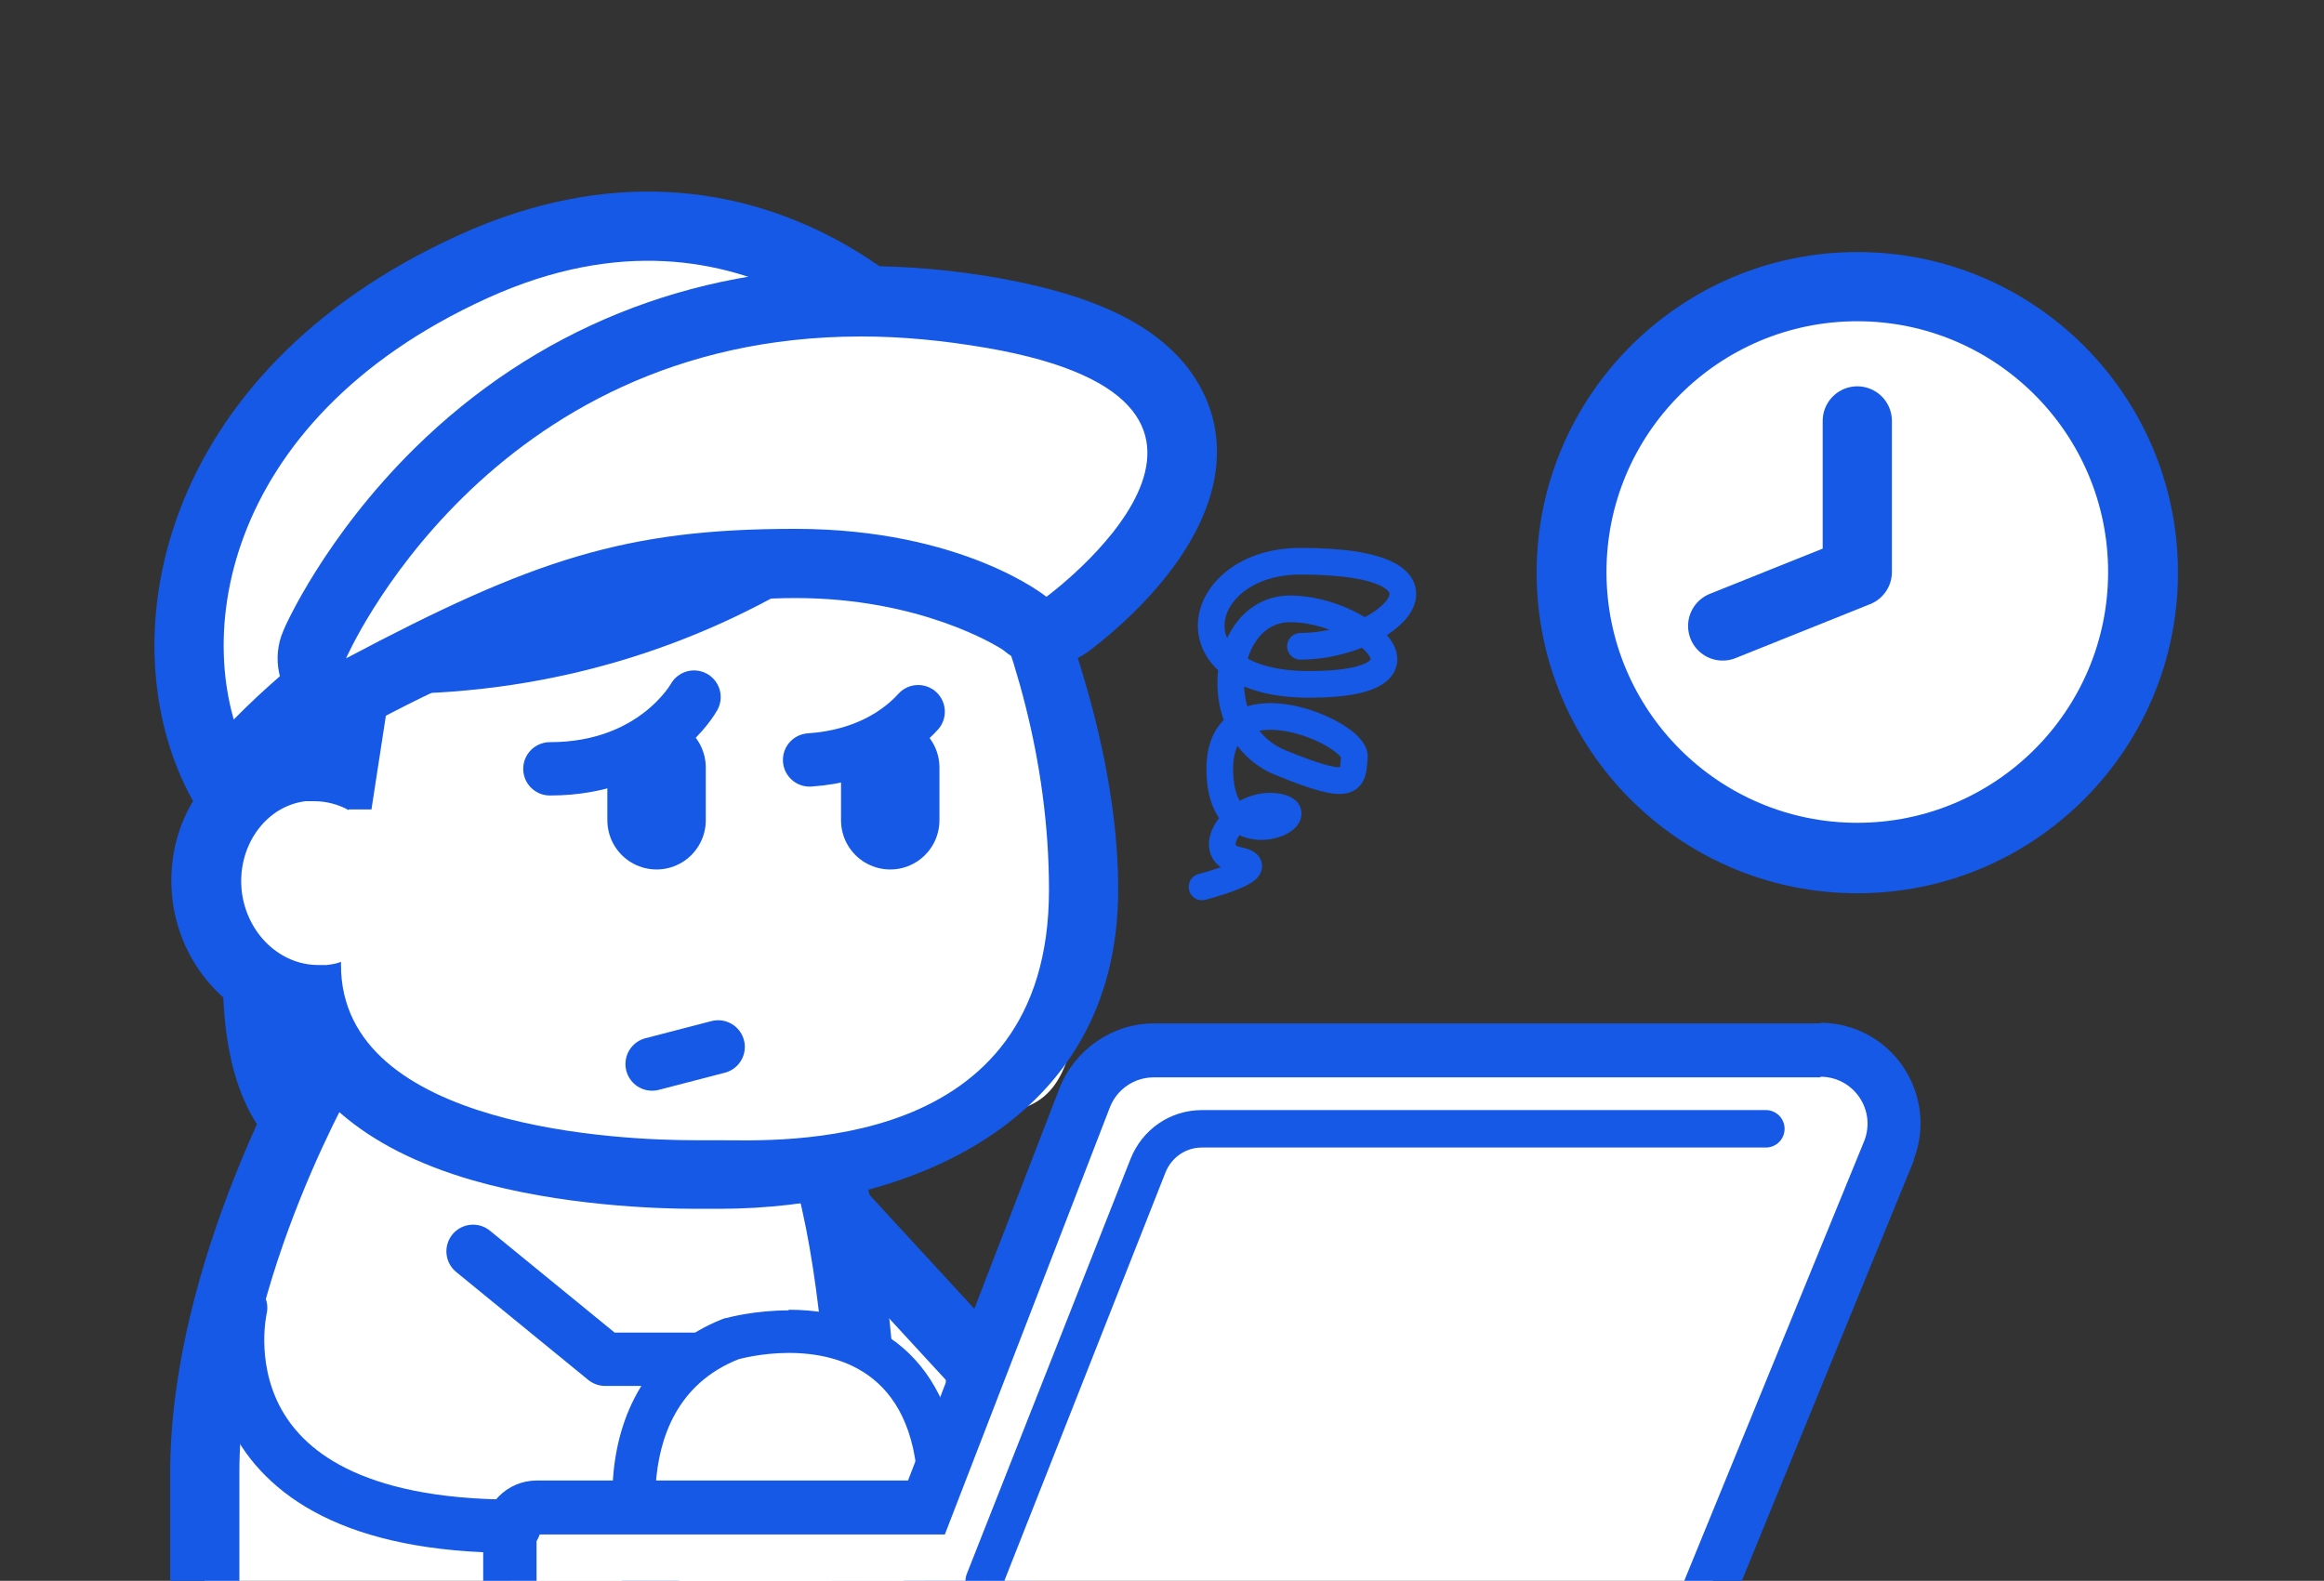
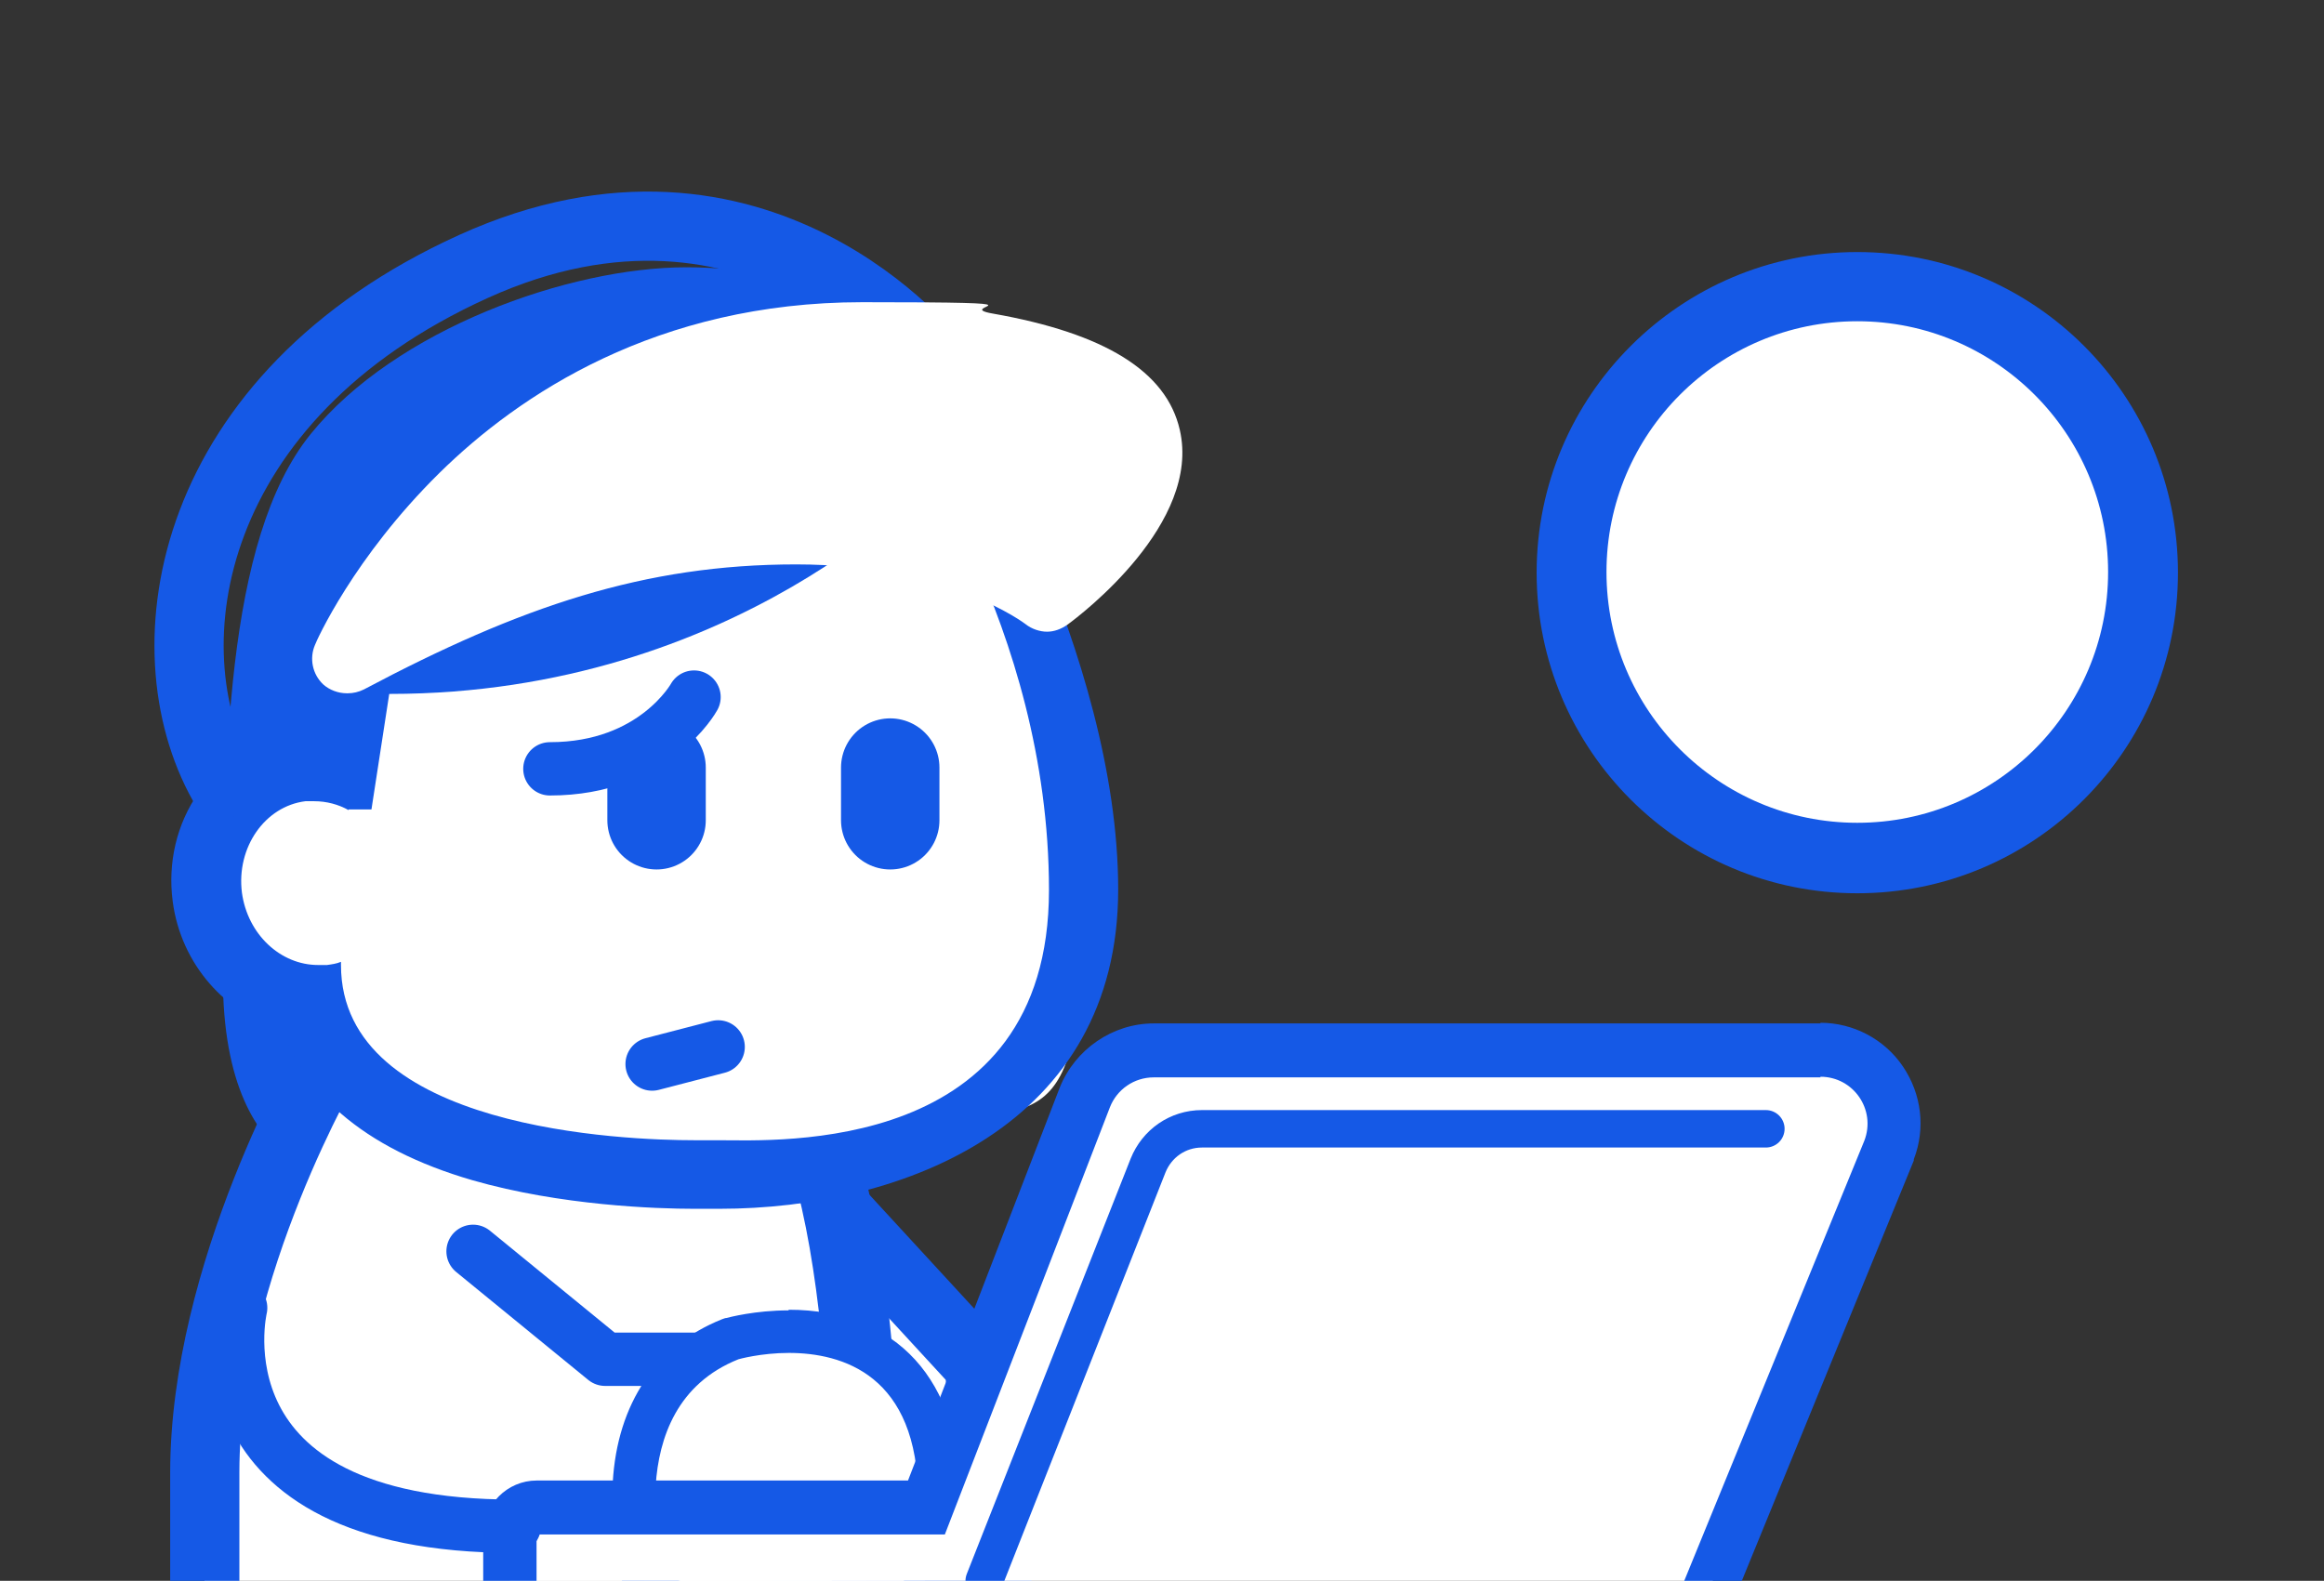
<svg xmlns="http://www.w3.org/2000/svg" viewBox="0 0 366 249">
  <rect x="0" y="0" width="366" height="249" fill="#333333" stroke="none" />
  <defs>
    <style>      .cls-1, .cls-2, .cls-3, .cls-4, .cls-5, .cls-6 {        fill: none;      }      .cls-2 {        stroke-width: 15.5px;      }      .cls-2, .cls-3, .cls-4, .cls-5, .cls-6, .cls-7 {        stroke: #1559e6;        stroke-linecap: round;        stroke-linejoin: round;      }      .cls-3, .cls-7 {        stroke-width: 10.9px;      }      .cls-4 {        stroke-width: 8.4px;      }      .cls-5 {        stroke-width: 5.9px;      }      .cls-6 {        stroke-width: 4.2px;      }      .cls-7, .cls-8 {        fill: #fff;      }      .cls-9 {        fill: #1559e6;      }      .cls-10 {        clip-path: url(#clippath);      }    </style>
    <clipPath id="clippath">
      <rect class="cls-1" y="16.5" width="366" height="232.5" />
    </clipPath>
  </defs>
  <g>
    <g id="_レイヤー_1" data-name="レイヤー_1">
      <g class="cls-10">
        <g>
-           <path class="cls-6" d="M189.3,139.7s11.6-3,5.7-4.2c-6-1.2-.2-9.6,6.3-8.4s-9.2,9-9.2-6,21.5-5.7,21.2-1.9c-.3,3.8,0,5.7-11.7.9-11.7-4.8-9.4-24.2,1.6-24.2s25.3,11.9,3,11.9-18.4-19.4-1.4-19.4c28,0,13.9,13.4,0,13.4" />
          <path class="cls-7" d="M127.5,186l26.6,28.9,4.2,30.5h-32.4s-10.3-50.9,1.6-59.4h0Z" />
          <path class="cls-9" d="M158.3,66.5h0c-10.7-17.1-31.8-24.4-50.2-24.4s-45.8,9.7-59.2,26.3c-13.4,16.6-13.8,51.5-13.8,85.5s21.3,32,21.3,32l-2.6-34.6,1.2-23.9h3.6c0,0,2.8-18.2,2.8-18.2,54.7,0,85.6-33.8,85.6-33.8,5.1,8.8,12.3,23.8,15.9,42.2,1.8-3.1,2.2-10,2.2-25.4s-2.6-18.9-7-25.8Z" />
          <path class="cls-8" d="M37.7,254.9c-3,0-5.5-2.4-5.5-5.5v-17.5c0-31.8,19-64.4,19.8-65.8.7-1.2,1.9-2.1,3.2-2.5.8-.2,19.8-5.5,37.8-5.5s23.9,3.3,29.5,9.7c14.7,17.1,14,75.2,13.9,81.7,0,3-2.5,5.3-5.5,5.3H37.7Z" />
          <path class="cls-9" d="M93.1,163.6c10.4,0,20.2,1.9,25.4,7.8,13.8,16,12.5,78,12.5,78H37.7v-17.5c0-30.7,19.1-63,19.1-63,0,0,18.9-5.3,36.4-5.3ZM93.1,152.7c-18.8,0-38.5,5.5-39.3,5.7-2.7.8-5,2.5-6.4,5-.8,1.4-20.6,35.3-20.6,68.6v17.5c0,6,4.9,10.9,10.9,10.9h93.3c5.9,0,10.8-4.8,10.9-10.7,0-.7.3-16.3-1.1-34.1-3.1-38.6-11.3-48.1-14.1-51.3-6.6-7.7-17.9-11.6-33.6-11.6h0Z" />
          <path class="cls-8" d="M109.4,184.9c-5.6,0-20.2-.4-33.4-4.2-18.7-5.4-25.3-14.9-27.1-23.3-8.2-.6-15.1-7.3-16.2-16.1-.6-4.8.5-9.5,3.2-13.4,2.8-4,6.9-6.5,11.6-7.2.7,0,1.4-.1,2.1-.1s.4,0,.6,0c2-18.8,5-33.9,5.1-34.6.2-1.2.8-2.2,1.7-3,1.2-1.1,30.6-27.4,62.2-27.4s17.4,2.1,24.9,6.4c.7.4,1.2.9,1.7,1.5,1,1.3,24.9,33.6,24.9,76.7s-8.9,31.3-25.9,38.7c-12.7,5.5-26.2,6.1-31.5,6.1s-1.4,0-1.7,0c-.4,0-1.2,0-2.3,0Z" />
          <path class="cls-9" d="M119.2,61.1c7.5,0,15,1.6,22.2,5.7,0,0,23.8,31.6,23.8,73.4s-42.9,39.4-51.9,39.4-1.6,0-1.6,0c0,0-.8,0-2.3,0-10.8,0-55.7-1.6-55.7-27.6v-.5c-.7.3-1.5.4-2.2.5-.5,0-1,0-1.4,0-5.9,0-11.1-4.8-12-11.4-.9-7.1,3.6-13.6,10-14.4.5,0,1,0,1.4,0,1.9,0,3.8.5,5.4,1.4,2-21.7,5.7-40.5,5.7-40.5,0,0,28.7-26,58.6-26M119.2,50.2c-33.7,0-64.6,27.6-65.9,28.8-1.8,1.6-2.9,3.7-3.4,6-.1.7-2.7,13.7-4.7,30.6-5.6,1.1-10.6,4.4-13.9,9.2-3.5,5-4.9,11.1-4.1,17.2,1.3,9.9,8.4,17.8,17.3,20.2,1.8,5,4.9,9.5,9.2,13.2,5.2,4.5,12.1,8,20.7,10.5,13.9,4,29,4.5,34.9,4.5s1.8,0,2.3,0c.4,0,.9,0,1.7,0,29,0,62.8-13.2,62.8-50.3s-24.9-78.5-26-79.9c-.9-1.2-2-2.2-3.4-2.9-8.3-4.7-17.6-7.1-27.6-7.1h0Z" />
          <path class="cls-2" d="M103.4,120.9v8.3" />
          <path class="cls-2" d="M140.2,120.9v8.3" />
          <path class="cls-9" d="M61.4,109.3c54.7,0,85.6-33.7,85.6-33.8,0,0,1.8-26.6-46.9-26.6s-56.6,58.3-56.6,58.3l11.4,20.3h3.6c0,0,2.8-18.2,2.8-18.2Z" />
          <path class="cls-4" d="M109.3,109.8s-6.2,11.3-22.7,11.3" />
-           <path class="cls-4" d="M144.6,112.1c-2.8,3.1-8.2,7-17.1,7.6" />
          <path class="cls-4" d="M113.1,164.9l-10.4,2.7" />
-           <path class="cls-4" d="M74.5,197.1l20.8,17h20.9s-13.6,1.9-13.6,22" />
+           <path class="cls-4" d="M74.5,197.1l20.8,17h20.9" />
          <path class="cls-8" d="M127.4,256.9c-11.4,0-23.6-5.5-24.1-5.7-.9-.4-1.6-1.2-1.8-2.1-3-10.1-4-31.1,13.6-38.1.1,0,.2,0,.3-.1.2,0,4-1.1,8.9-1.1,15.1,0,23.7,9.6,23.7,26.4s-7.3,20.8-20.5,20.8Z" />
          <path class="cls-9" d="M124.2,213.1c8.4,0,20.4,3.4,20.4,23s-8.2,17.4-17.2,17.4-22.7-5.4-22.7-5.4c0,0-7.7-26.3,11.6-34,0,0,3.5-1,8-1M124.2,206.4c-5.3,0-9.4,1.1-9.8,1.2-.2,0-.4.1-.7.2-10.3,4.1-16.5,13.3-17.2,25.7-.6,8.6,1.6,16.1,1.7,16.4.5,1.9,1.9,3.4,3.7,4.2.5.2,13.4,6,25.5,6s12.2-1.7,16.3-5.1c5.1-4.2,7.6-10.6,7.6-19,0-18.6-10.1-29.7-27.1-29.7Z" />
          <path class="cls-8" d="M84.5,253.7c-2.3,0-4.2-1.9-4.2-4.2v-7.9c0-2.3,1.9-4.2,4.2-4.2h61.4l24.9-64.6c1.7-4.4,6.1-7.4,10.8-7.4h105c3.8,0,7.4,1.9,9.6,5,2.2,3.2,2.6,7.2,1.3,10.7l-28.6,69.9c-.7,1.6-2.2,2.6-3.9,2.6H84.5Z" />
          <path class="cls-9" d="M286.7,169.6c5.2,0,8.8,5.2,6.9,10.1l-28.6,69.9H84.5v-7.9h64.3l26-67.3c1.1-2.8,3.8-4.7,6.9-4.7h105ZM286.7,161.2h-105c-6.5,0-12.4,4.1-14.8,10.1l-23.9,61.9h-58.5c-4.6,0-8.4,3.8-8.4,8.4v7.9c0,4.6,3.8,8.4,8.4,8.4h180.5c3.4,0,6.5-2.1,7.8-5.2l28.6-69.9c0,0,0-.1,0-.2,1.9-4.9,1.2-10.3-1.7-14.6s-7.8-6.9-13-6.9h0Z" />
          <path class="cls-4" d="M37.9,206s-8.2,34.4,43.1,34.4" />
          <path class="cls-8" d="M292.5,135.1c-24.8,0-45-20.2-45-45s20.2-45,45-45,45,20.2,45,45-20.2,45-45,45Z" />
          <path class="cls-9" d="M292.5,50.6c21.8,0,39.5,17.7,39.5,39.5s-17.7,39.5-39.5,39.5-39.5-17.7-39.5-39.5,17.7-39.5,39.5-39.5ZM292.5,39.7c-27.8,0-50.5,22.6-50.5,50.5s22.6,50.5,50.5,50.5,50.5-22.6,50.5-50.5-22.6-50.5-50.5-50.5Z" />
          <path class="cls-8" d="M292.5,66.3v23.8l-21.2,8.5" />
-           <path class="cls-3" d="M292.5,66.3v23.8l-21.2,8.5" />
-           <path class="cls-8" d="M147.1,57s-27.5-35.5-72.6-15c-45.1,20.5-51.4,59.9-39.4,81.4,0,0,27.3-35.2,66.5-35.2s45.5-27.2,45.5-27.2" />
          <path class="cls-3" d="M147.1,57s-27.5-35.5-72.6-15c-45.1,20.5-51.4,59.9-39.4,81.4,0,0,27.3-35.2,66.5-35.2s45.5-27.2,45.5-27.2" />
          <path class="cls-8" d="M54.6,109.2c-1.3,0-2.7-.5-3.7-1.4-1.7-1.6-2.2-4.1-1.3-6.2.2-.6,6.1-13.8,19.6-27.1,12.5-12.3,34.2-26.9,66.6-26.9s13.6.6,20.6,1.8c17.6,3.1,27.3,9.1,29.4,18.3,3.4,14.7-15.5,29.1-17.7,30.7-1,.7-2.1,1.1-3.2,1.1s-2.4-.4-3.4-1.2c0,0-12.2-9.4-36.1-9.4s-43.4,6.6-68.1,19.7c-.8.4-1.7.6-2.5.6Z" />
-           <path class="cls-9" d="M135.7,53c6.2,0,12.7.6,19.7,1.8,50.8,8.8,9.4,39.2,9.4,39.2,0,0-13.1-10.7-39.6-10.7s-41.1,4.7-70.7,20.4c0,0,22-50.7,81.1-50.7ZM135.7,42.1c-27.1,0-51.4,9.8-70.4,28.5-14.2,14-20.5,28.2-20.7,28.8-1.8,4.2-.8,9.2,2.6,12.3,2.1,1.9,4.7,2.9,7.4,2.9s3.5-.4,5.1-1.3c23.9-12.7,46-19.1,65.6-19.1s31.7,7.5,32.7,8.2c2,1.7,4.3,2.5,6.7,2.5s4.6-.8,6.6-2.2c4-3,23.9-18.6,19.8-36.4-1-4.2-3.8-10.2-11.6-15-5.5-3.4-12.8-5.8-22.2-7.5-7.3-1.3-14.6-1.9-21.6-1.9h0Z" />
          <path class="cls-8" d="M155,249l25.8-65.4c1.4-3.5,4.7-5.8,8.5-5.8h88.8" />
          <path class="cls-5" d="M155,249l25.8-65.4c1.4-3.5,4.7-5.8,8.5-5.8h88.8" />
        </g>
      </g>
    </g>
  </g>
</svg>